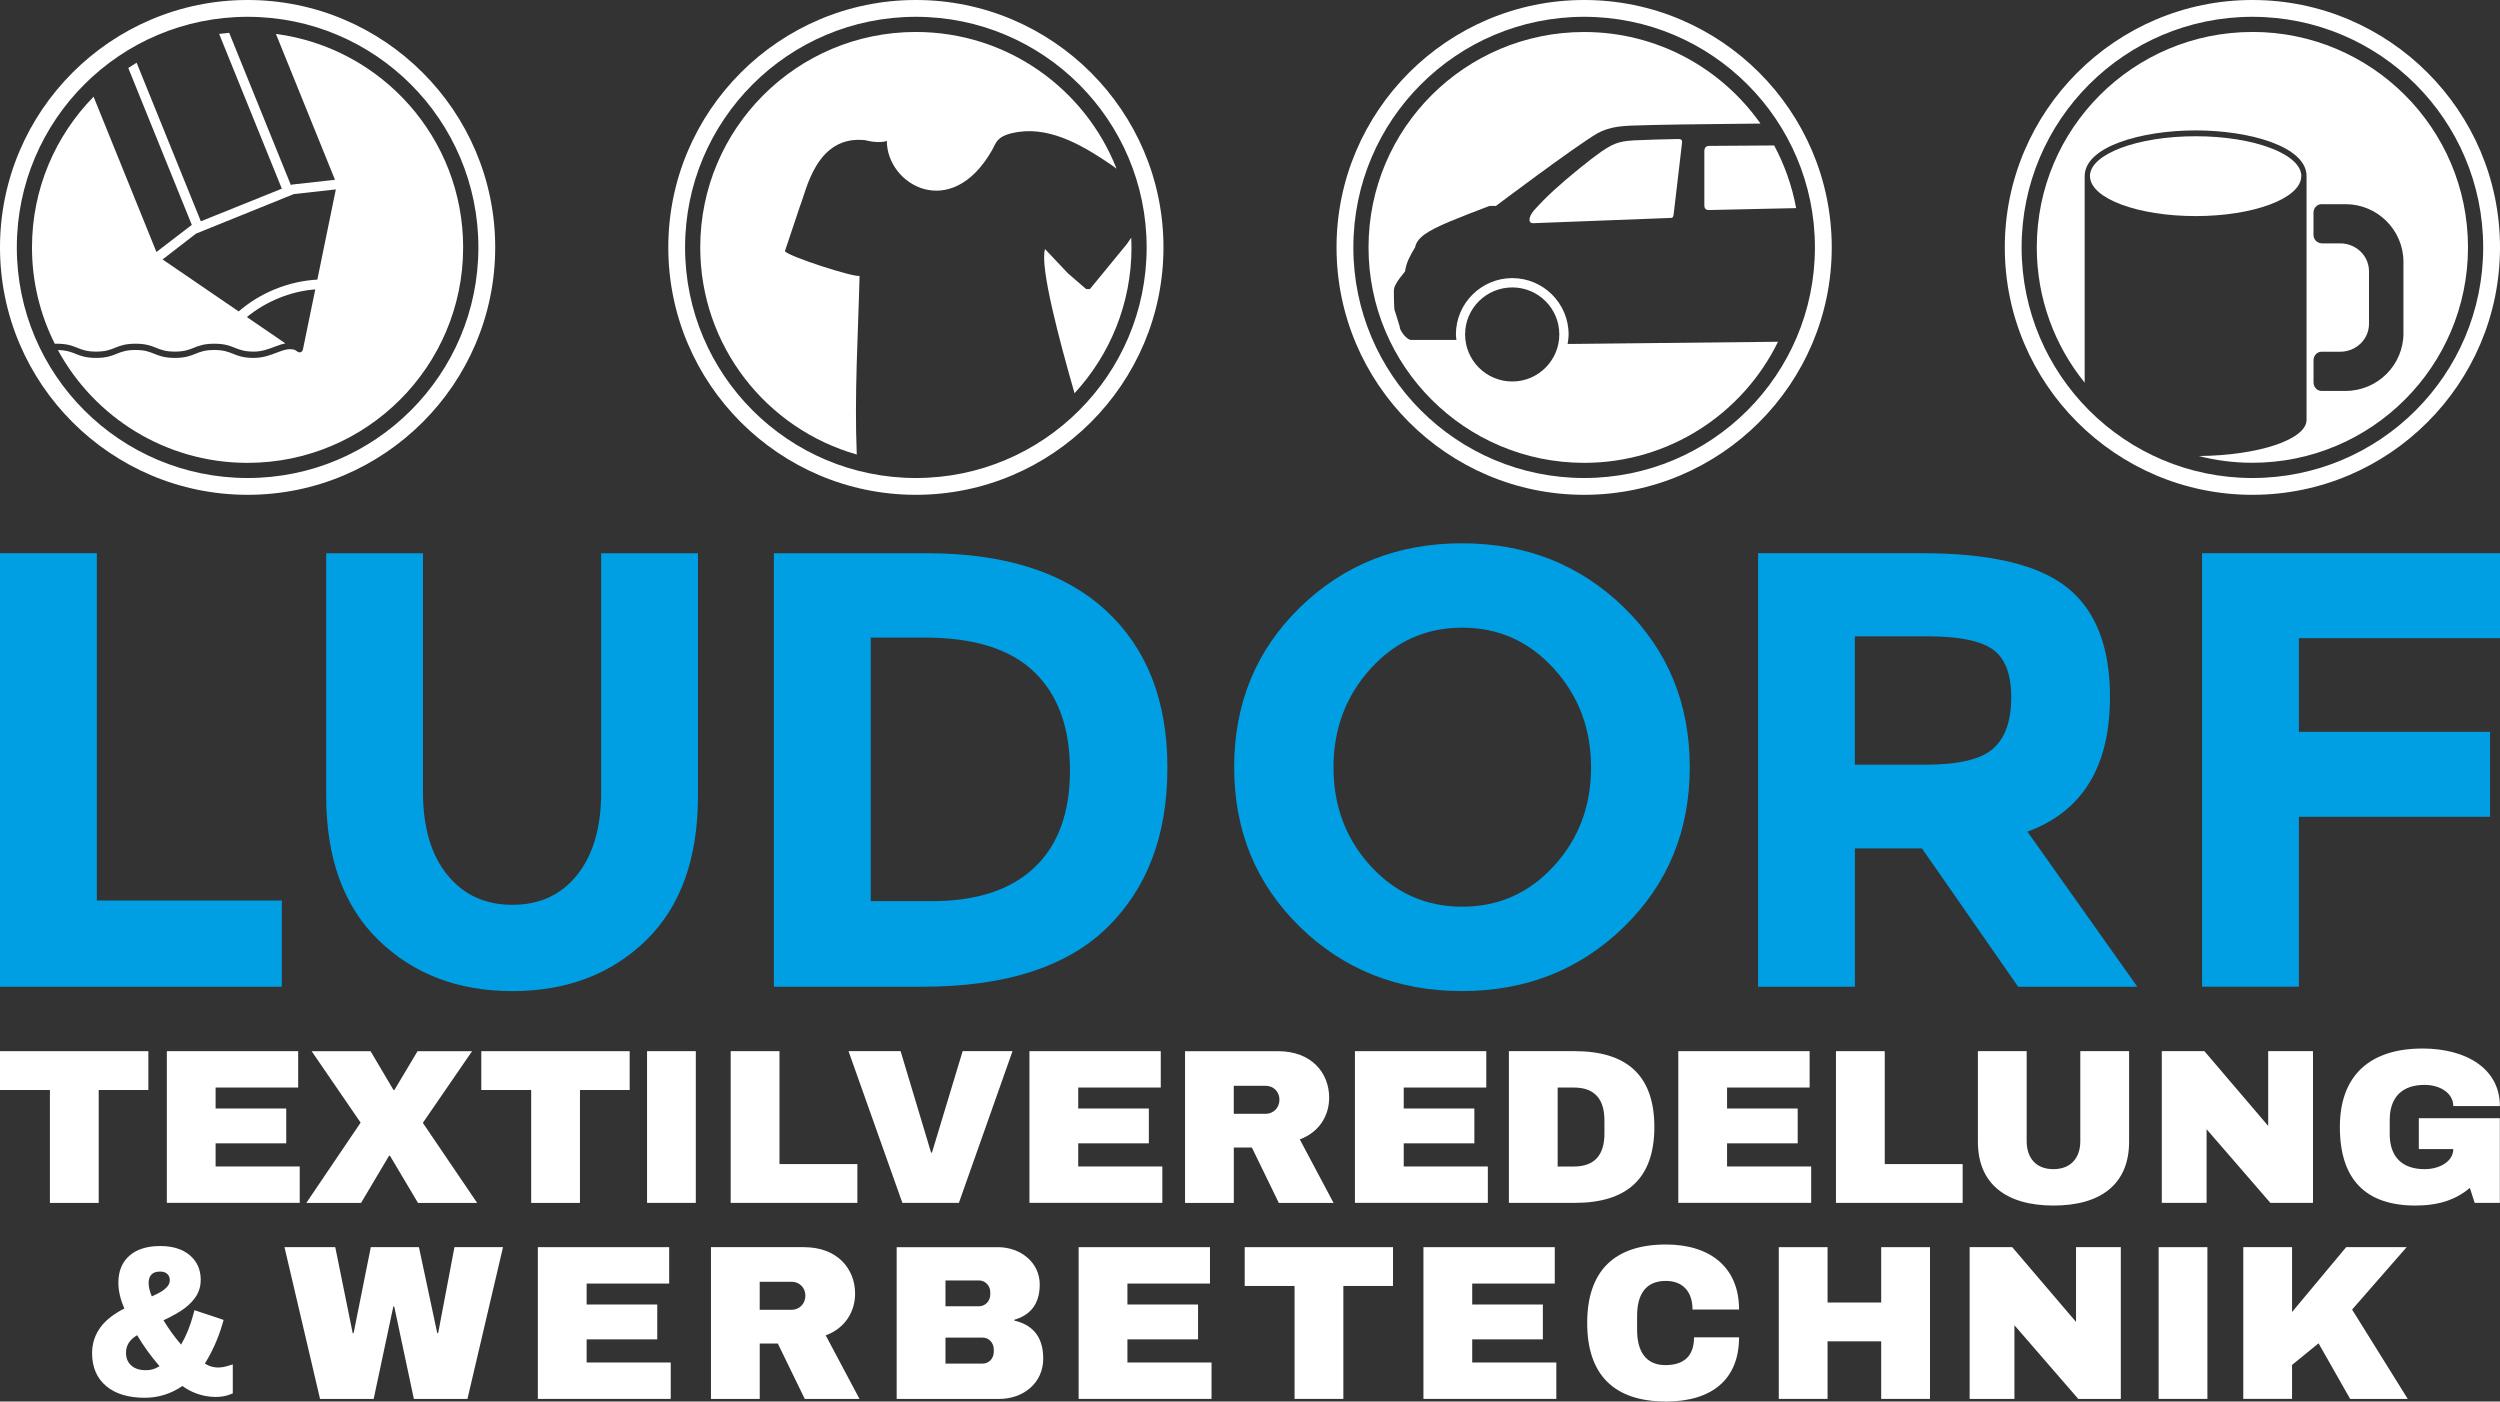
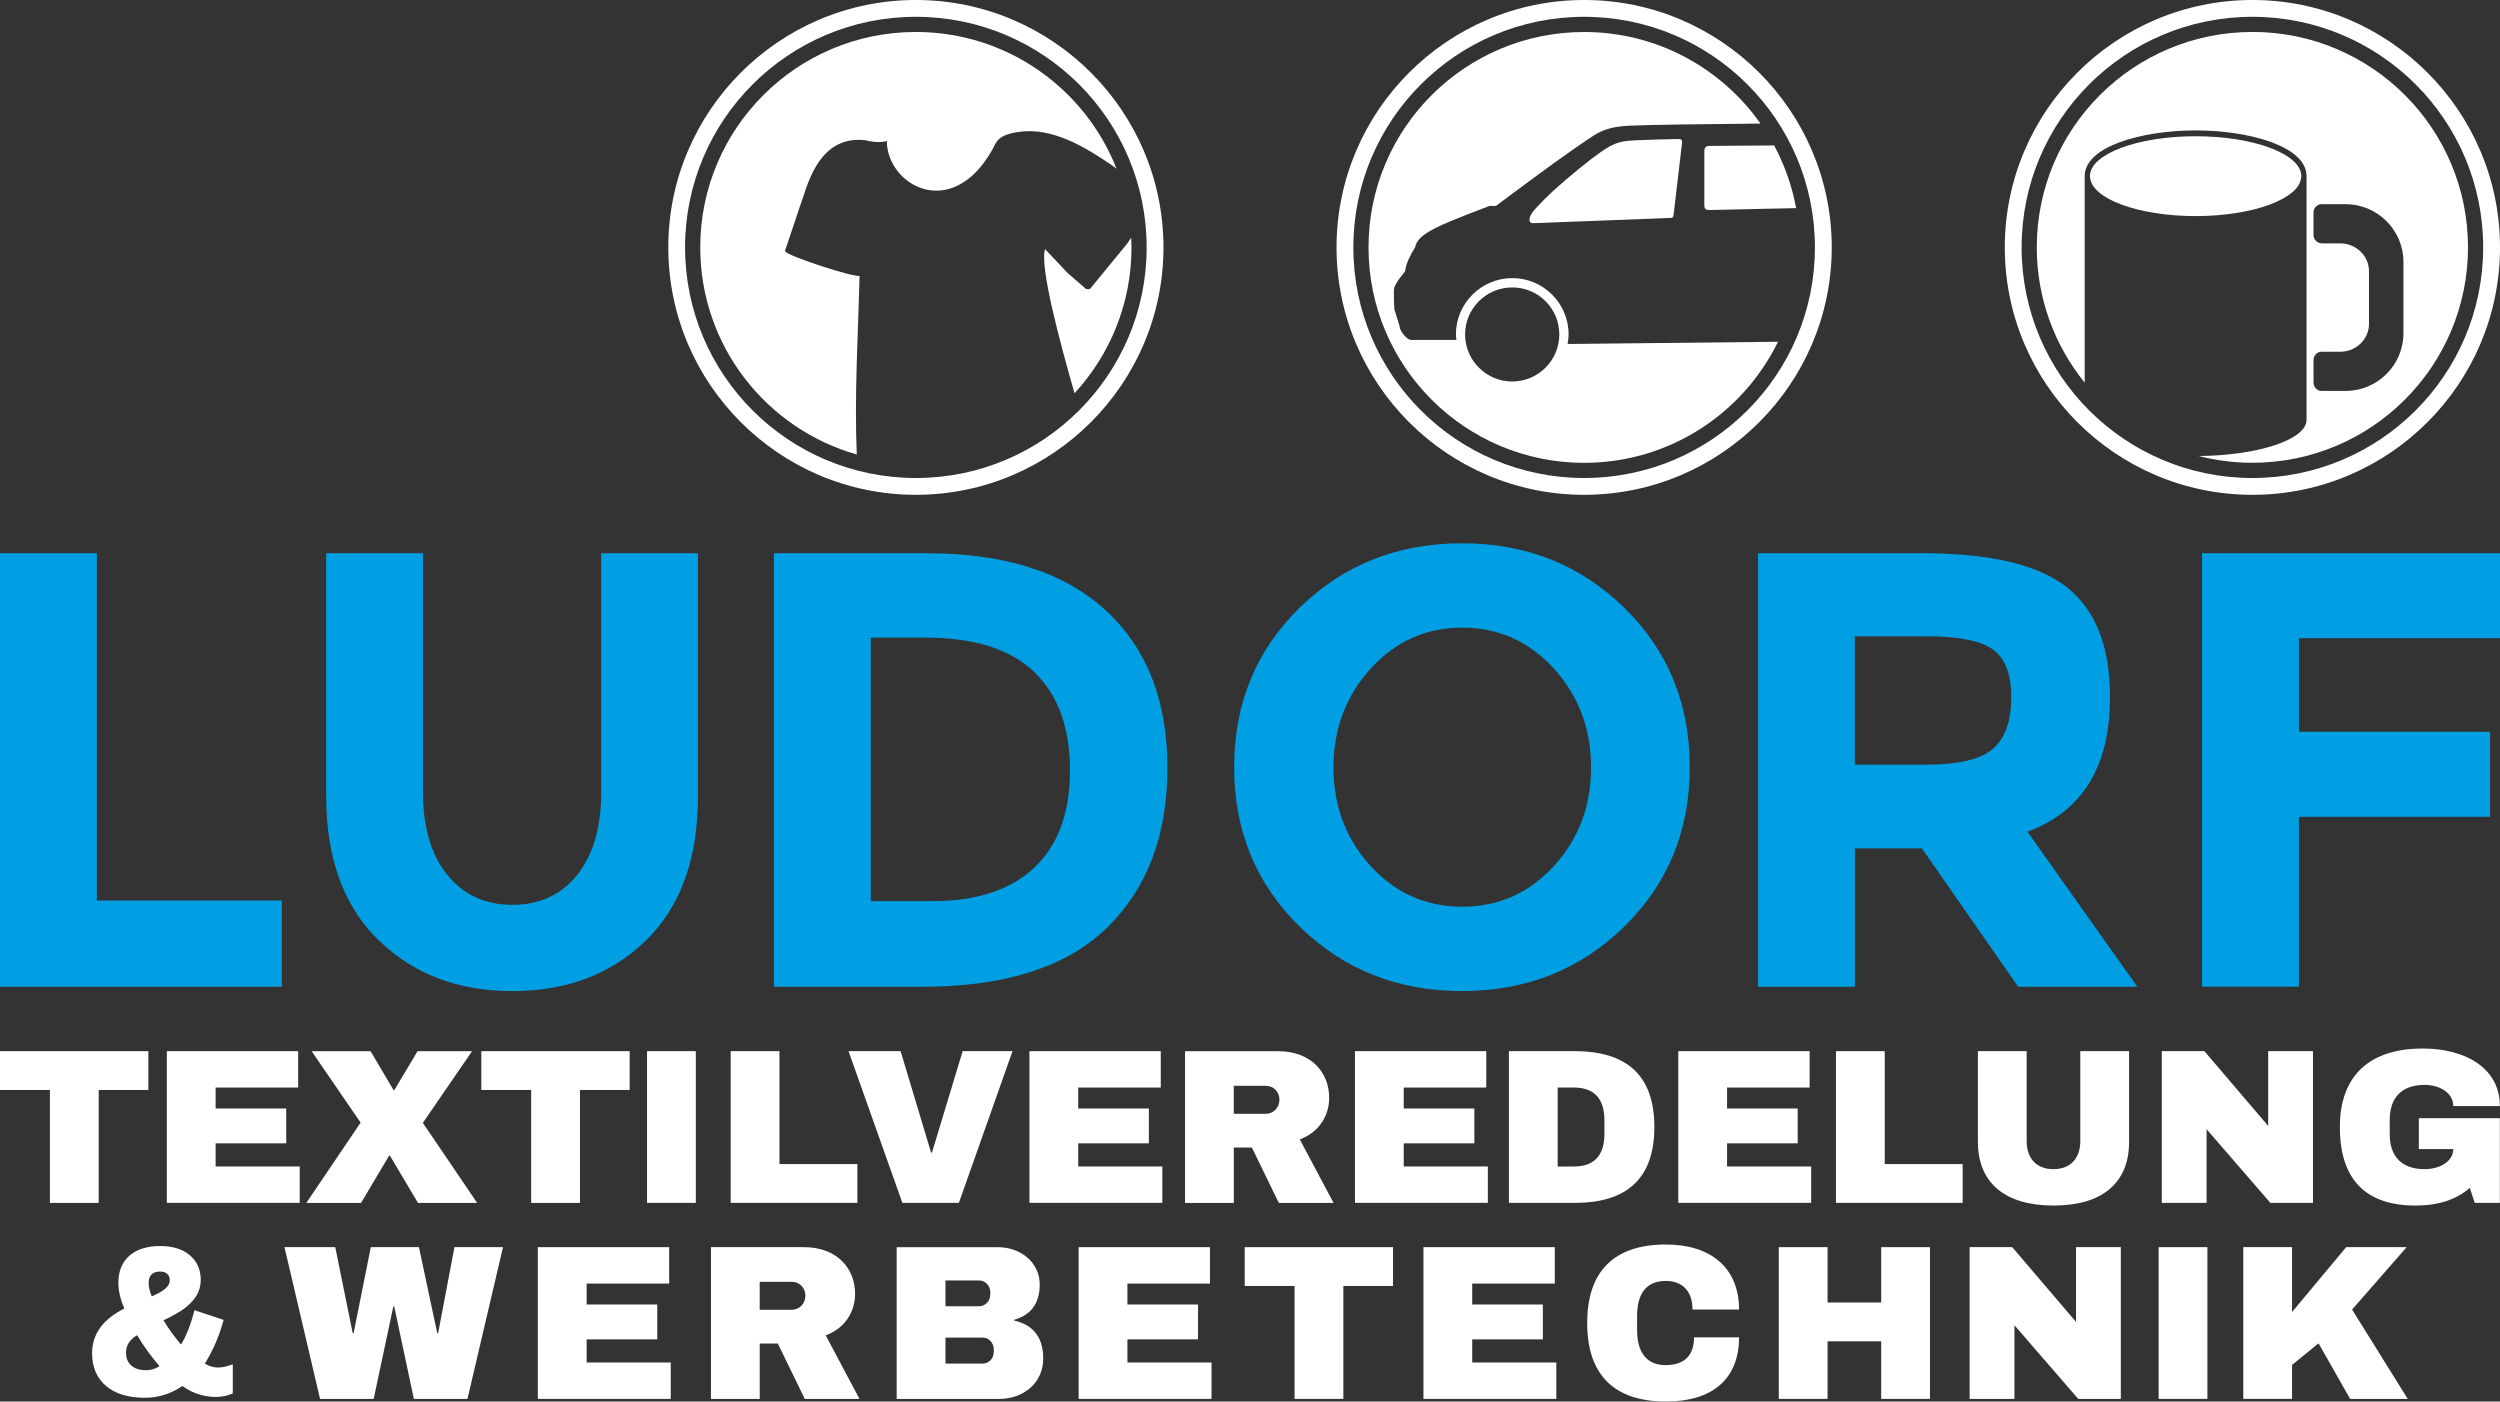
<svg xmlns="http://www.w3.org/2000/svg" width="132" height="74" viewBox="0 0 132 74" fill="none">
  <rect x="0" y="0" width="132" height="74" fill="#333333" stroke="none" />
  <g clip-path="url(#clip0_9_1061)">
    <path d="M0 52.098V29.21H5.113V47.547H14.879V52.1H0V52.098Z" fill="#009FE3" />
    <path d="M23.615 46.188C24.467 47.247 25.613 47.775 27.055 47.775C28.498 47.775 29.638 47.245 30.479 46.188C31.32 45.129 31.742 43.682 31.742 41.85V29.212H36.853V42.015C36.853 45.335 35.935 47.882 34.1 49.66C32.264 51.439 29.917 52.33 27.055 52.33C24.194 52.33 21.839 51.436 19.992 49.645C18.146 47.855 17.222 45.312 17.222 42.015V29.212H22.334V41.85C22.334 43.684 22.761 45.131 23.611 46.188H23.615Z" fill="#009FE3" />
    <path d="M58.361 32.206C60.545 34.203 61.639 36.982 61.639 40.54C61.639 44.098 60.573 46.916 58.444 48.988C56.314 51.061 53.062 52.1 48.694 52.1H40.862V29.212H48.957C53.042 29.212 56.177 30.209 58.361 32.208V32.206ZM54.609 45.812C55.866 44.633 56.494 42.92 56.494 40.671C56.494 38.421 55.866 36.692 54.609 35.481C53.353 34.269 51.425 33.664 48.826 33.664H45.975V47.58H49.219C51.556 47.58 53.353 46.993 54.609 45.814V45.812Z" fill="#009FE3" />
    <path d="M85.744 48.939C83.429 51.198 80.577 52.328 77.19 52.328C73.804 52.328 70.953 51.198 68.636 48.939C66.32 46.678 65.164 43.867 65.164 40.506C65.164 37.145 66.321 34.334 68.636 32.073C70.953 29.814 73.804 28.686 77.19 28.686C80.577 28.686 83.427 29.816 85.744 32.073C88.061 34.334 89.219 37.145 89.219 40.506C89.219 43.867 88.061 46.678 85.744 48.939ZM84.008 40.523C84.008 38.481 83.353 36.741 82.041 35.3C80.73 33.859 79.12 33.14 77.207 33.14C75.295 33.14 73.684 33.859 72.373 35.3C71.062 36.743 70.408 38.481 70.408 40.523C70.408 42.565 71.064 44.3 72.373 45.73C73.684 47.159 75.295 47.874 77.207 47.874C79.12 47.874 80.73 47.159 82.041 45.73C83.353 44.3 84.008 42.563 84.008 40.523Z" fill="#009FE3" />
    <path d="M111.406 36.806C111.406 40.474 109.953 42.844 107.048 43.912L112.849 52.098H106.557L101.478 44.796H97.939V52.098H92.826V29.21H101.511C105.072 29.21 107.612 29.809 109.131 31.01C110.65 32.212 111.408 34.143 111.408 36.806H111.406ZM105.244 39.524C105.877 38.957 106.194 38.056 106.194 36.821C106.194 35.586 105.866 34.742 105.21 34.283C104.555 33.825 103.409 33.597 101.77 33.597H97.936V40.375H101.671C103.418 40.375 104.609 40.093 105.242 39.524H105.244Z" fill="#009FE3" />
    <path d="M132 29.21V33.696H121.382V38.64H131.475V43.126H121.382V52.098H116.269V29.21H132Z" fill="#009FE3" />
    <path d="M7.833 57.552H5.211V63.514H2.635V57.552H0V55.502H7.833V57.552Z" fill="white" />
    <path d="M8.809 63.512V55.501H15.743V57.422H11.384V58.529H15.113V60.368H11.384V61.59H15.825V63.51H8.809V63.512Z" fill="white" />
    <path d="M22.326 59.287L25.194 63.514H22.07L20.59 61.023H20.543L19.063 63.514H16.173L19.041 59.275L16.454 55.502H19.565L20.777 57.552H20.824L22.047 55.502H24.926L22.326 59.287Z" fill="white" />
    <path d="M33.244 57.552H30.622V63.514H28.046V57.552H25.413V55.502H33.246V57.552H33.244Z" fill="white" />
    <path d="M36.739 63.512H34.164V55.501H36.739V63.512Z" fill="white" />
    <path d="M38.58 63.512V55.501H41.156V61.463H45.269V63.512H38.578H38.58Z" fill="white" />
    <path d="M50.629 63.512H47.645L44.802 55.501H47.552L49.161 60.858H49.208L50.828 55.501H53.461L50.629 63.512Z" fill="white" />
    <path d="M54.355 63.512V55.501H61.288V57.422H56.93V58.529H60.659V60.368H56.93V61.59H61.371V63.51H54.355V63.512Z" fill="white" />
    <path d="M68.629 60.16L70.412 63.514H67.522L66.1 60.591H65.145V63.514H62.57V55.502H67.475C69.258 55.502 70.18 56.655 70.18 57.96C70.18 58.892 69.666 59.777 68.629 60.16ZM66.832 57.331H65.143V58.809H66.832C67.23 58.809 67.555 58.495 67.555 58.065C67.555 57.634 67.23 57.331 66.832 57.331Z" fill="white" />
    <path d="M71.541 63.512V55.501H78.475V57.422H74.117V58.529H77.846V60.368H74.117V61.59H78.558V63.51H71.541V63.512Z" fill="white" />
    <path d="M83.143 55.501C85.881 55.501 87.35 56.769 87.35 59.507C87.35 62.245 85.881 63.512 83.143 63.512H79.67V55.501H83.143ZM82.244 57.422V61.592H83.094C84.225 61.592 84.714 60.952 84.714 59.857V59.157C84.714 58.062 84.225 57.422 83.094 57.422H82.244Z" fill="white" />
    <path d="M88.614 63.512V55.501H95.548V57.422H91.189V58.529H94.918V60.368H91.189V61.59H95.63V63.51H88.614V63.512Z" fill="white" />
    <path d="M96.939 63.512V55.501H99.515V61.463H103.628V63.512H96.939Z" fill="white" />
    <path d="M112.416 60.288C112.416 62.5 110.947 63.653 108.43 63.653C105.913 63.653 104.433 62.5 104.433 60.288V55.501H107.008V60.252C107.008 61.113 107.475 61.731 108.419 61.731C109.363 61.731 109.84 61.113 109.84 60.252V55.501H112.416V60.288Z" fill="white" />
    <path d="M122.126 63.512H119.876L116.508 59.623V63.512H114.143V55.501H116.392L119.76 59.449V55.501H122.126V63.512Z" fill="white" />
    <path d="M131.992 58.401H129.533C129.533 57.715 128.835 57.282 128.018 57.282C126.795 57.282 126.177 57.969 126.177 59.135V59.88C126.177 61.044 126.795 61.731 128.018 61.731C128.835 61.731 129.533 61.312 129.533 60.671H127.714V59.041H131.992V63.512H130.664L130.408 62.721C129.685 63.338 128.765 63.653 127.542 63.653C124.873 63.653 123.545 62.243 123.545 59.507C123.545 56.771 125.141 55.362 127.915 55.362C130.164 55.362 131.994 56.388 131.994 58.401H131.992Z" fill="white" />
    <path d="M24.684 73.862H21.852L20.815 68.983H20.768L19.73 73.862H16.898L15.021 65.85H17.702L18.623 70.392H18.67L19.578 65.85H22.12L23.087 70.392H23.134L23.995 65.85H26.559L24.682 73.862H24.684Z" fill="white" />
    <path d="M28.398 73.862V65.85H35.332V67.772H30.974V68.878H34.703V70.718H30.974V71.94H35.415V73.862H28.398Z" fill="white" />
    <path d="M43.598 70.508L45.381 73.862H42.491L41.069 70.938H40.114V73.862H37.539V65.85H42.444C44.227 65.85 45.149 67.003 45.149 68.307C45.149 69.239 44.636 70.124 43.598 70.508ZM41.802 67.678H40.112V69.157H41.802C42.199 69.157 42.525 68.842 42.525 68.412C42.525 67.981 42.199 67.678 41.802 67.678Z" fill="white" />
    <path d="M52.684 65.85C53.896 65.85 54.898 66.666 54.898 67.819C54.898 68.972 54.28 69.473 53.557 69.683V69.729C54.385 69.915 55.083 70.452 55.083 71.732C55.083 73.012 54.046 73.864 52.751 73.864H47.344V65.852H52.682L52.684 65.85ZM49.921 67.607V68.97H51.693C52.032 68.97 52.287 68.689 52.287 68.341V68.225C52.287 67.886 52.019 67.607 51.693 67.607H49.921ZM49.921 70.624V71.998H51.879C52.216 71.998 52.472 71.73 52.472 71.369V71.253C52.472 70.905 52.216 70.624 51.879 70.624H49.921Z" fill="white" />
    <path d="M56.952 73.862V65.85H63.886V67.772H59.528V68.878H63.257V70.718H59.528V71.94H63.969V73.862H56.952Z" fill="white" />
    <path d="M73.551 67.899H70.929V73.862H68.353V67.899H65.72V65.85H73.551V67.899Z" fill="white" />
    <path d="M75.158 73.862V65.85H82.092V67.772H77.733V68.878H81.463V70.718H77.733V71.94H82.174V73.862H75.158Z" fill="white" />
    <path d="M91.824 69.145H89.365C89.365 68.225 88.876 67.632 87.954 67.632C86.859 67.632 86.439 68.389 86.439 69.482V70.227C86.439 71.322 86.881 72.078 87.93 72.078C88.979 72.078 89.445 71.532 89.445 70.611H91.822C91.822 72.812 90.412 74 87.964 74C85.225 74 83.804 72.591 83.804 69.855C83.804 67.119 85.225 65.71 87.964 65.71C90.294 65.71 91.822 66.909 91.822 69.145H91.824Z" fill="white" />
    <path d="M101.903 73.862H99.327V70.822H96.495V73.862H93.92V65.85H96.495V68.773H99.327V65.85H101.903V73.862Z" fill="white" />
    <path d="M111.981 73.862H109.732L106.362 69.973V73.862H103.997V65.85H106.246L109.614 69.797V65.85H111.979V73.862H111.981Z" fill="white" />
    <path d="M116.551 73.862H113.976V65.85H116.551V73.862Z" fill="white" />
    <path d="M121.022 69.273L123.877 65.85H127.07L124.191 69.145L127.128 73.862H124.087L122.42 70.927L121.02 72.067V73.86H118.445V65.848H121.02V69.271L121.022 69.273Z" fill="white" />
    <path d="M11.995 72.129C11.669 72.23 11.223 72.267 10.817 71.994C11.21 71.367 11.523 70.663 11.746 69.902L11.806 69.692L10.268 69.177L10.204 69.413C10.05 69.995 9.835 70.527 9.562 70.996C9.21 70.583 8.897 70.152 8.633 69.713C9.133 69.471 9.491 69.269 9.721 69.097C9.994 68.895 10.21 68.67 10.36 68.431C10.519 68.176 10.599 67.89 10.599 67.579C10.599 67.029 10.399 66.587 10.004 66.262C9.622 65.947 9.103 65.79 8.462 65.79C7.773 65.79 7.23 65.959 6.846 66.29C6.451 66.63 6.25 67.113 6.25 67.727C6.25 68.152 6.355 68.609 6.567 69.088C6.02 69.366 5.606 69.688 5.334 70.042C5.022 70.45 4.862 70.924 4.862 71.446C4.862 72.187 5.113 72.772 5.612 73.19C6.098 73.596 6.782 73.802 7.642 73.802C8.365 73.802 9.032 73.592 9.631 73.18C9.863 73.351 10.118 73.486 10.388 73.583C11.011 73.807 11.684 73.811 12.146 73.628L12.291 73.57V72.039L11.995 72.131V72.129ZM7.241 70.497C7.565 71.051 7.962 71.601 8.425 72.136C8.365 72.172 8.297 72.207 8.222 72.241C8.069 72.312 7.893 72.346 7.7 72.346C7.363 72.346 7.11 72.262 6.923 72.091C6.741 71.925 6.653 71.706 6.653 71.423C6.653 71.036 6.846 70.733 7.239 70.499L7.241 70.497ZM8.878 67.873C8.809 67.972 8.704 68.07 8.567 68.163C8.451 68.242 8.267 68.339 8.016 68.451C7.904 68.191 7.848 67.95 7.848 67.736C7.848 67.546 7.897 67.401 8 67.293C8.097 67.19 8.245 67.139 8.451 67.139C8.62 67.139 8.745 67.18 8.835 67.267C8.923 67.351 8.964 67.452 8.964 67.59C8.964 67.697 8.936 67.791 8.876 67.875L8.878 67.873Z" fill="white" />
    <path d="M115.928 11.409C118.975 11.409 121.449 10.486 121.504 9.341C121.504 9.328 121.509 9.314 121.509 9.301C121.509 8.137 119.011 7.194 115.929 7.194C112.848 7.194 110.348 8.137 110.348 9.301C110.348 9.314 110.354 9.328 110.354 9.341C110.408 10.486 112.882 11.409 115.929 11.409H115.928Z" fill="white" />
    <path d="M118.926 1.688C112.639 1.688 107.542 6.78 107.542 13.061C107.542 15.767 108.492 18.253 110.071 20.204V9.339H110.075C110.075 9.326 110.071 9.313 110.071 9.299C110.071 7.731 113.088 6.885 115.928 6.885C118.767 6.885 121.786 7.731 121.786 9.299C121.786 9.313 121.783 9.326 121.781 9.339H121.786V22.168C121.786 23.206 119.252 24.05 116.094 24.078C116.999 24.311 117.949 24.434 118.926 24.434C125.212 24.434 130.31 19.342 130.31 13.059C130.31 6.777 125.214 1.686 118.926 1.686V1.688ZM126.903 17.592C126.903 19.273 125.532 20.641 123.847 20.641H122.577C122.343 20.641 122.154 20.44 122.154 20.191V19.022C122.154 18.773 122.343 18.571 122.577 18.571H123.564C124.401 18.571 125.083 17.912 125.083 17.102V14.321C125.083 13.51 124.401 12.85 123.564 12.85H122.618C122.343 12.85 122.152 12.648 122.152 12.4V11.229C122.152 10.982 122.341 10.78 122.575 10.78H123.845C125.529 10.78 126.902 12.148 126.902 13.828V17.594L126.903 17.592Z" fill="white" />
    <path d="M118.926 0.887C125.656 0.887 131.112 6.337 131.112 13.063C131.112 19.789 125.656 25.239 118.926 25.239C112.197 25.239 106.741 19.787 106.741 13.063C106.741 6.339 112.197 0.887 118.926 0.887ZM118.926 0C111.717 0 105.853 5.86 105.853 13.063C105.853 20.266 111.717 26.126 118.926 26.126C126.136 26.126 132 20.266 132 13.063C132 5.86 126.136 0 118.926 0Z" fill="white" />
    <path d="M89.989 7.974V10.826C89.989 11.014 90.058 11.09 90.24 11.09C90.314 11.09 91.843 11.059 93.431 11.019C93.907 11.01 94.386 10.999 94.836 10.989C94.619 9.812 94.223 8.701 93.675 7.679C93.594 7.679 93.513 7.681 93.433 7.682C91.936 7.694 90.487 7.703 90.258 7.703C90.075 7.703 89.99 7.804 89.99 7.974H89.989Z" fill="white" />
    <path d="M82.901 18.159H82.86H82.77C82.796 17.994 82.822 17.828 82.822 17.655C82.822 16.016 81.487 14.684 79.85 14.684C78.213 14.684 76.872 16.016 76.872 17.655C76.872 17.757 76.889 17.848 76.9 17.947H74.491C74.364 17.947 74.083 17.712 73.927 17.367C73.905 17.317 73.905 17.285 73.91 17.259L73.652 16.424C73.639 16.409 73.632 16.392 73.628 16.368C73.6 16.147 73.596 15.561 73.596 15.374C73.596 15.187 73.635 15.138 73.721 14.972C73.798 14.811 74.023 14.532 74.188 14.33C74.246 13.86 74.474 13.461 74.716 13.061C74.765 12.806 74.935 12.582 75.227 12.37C75.808 11.946 77.123 11.457 78.636 10.875H78.983C78.983 10.875 83.094 7.778 84.338 7.04C84.804 6.799 85.231 6.67 86.111 6.633C87.258 6.586 89.942 6.55 92.953 6.524C90.893 3.601 87.492 1.69 83.643 1.69C77.355 1.69 72.258 6.782 72.258 13.063C72.258 19.344 77.355 24.438 83.643 24.438C88.142 24.438 92.03 21.829 93.879 18.045C89.852 18.086 84.012 18.148 82.901 18.161V18.159ZM79.848 20.143C78.473 20.143 77.357 19.029 77.357 17.657C77.357 16.286 78.473 15.176 79.848 15.176C81.223 15.176 82.332 16.287 82.332 17.657C82.332 19.027 81.217 20.143 79.848 20.143Z" fill="white" />
    <path d="M86.229 7.415C85.43 7.458 85.118 7.622 84.536 8.017C84.025 8.367 82.826 9.331 82.047 10.044C81.667 10.394 81.314 10.752 81.017 11.081C80.723 11.407 80.648 11.785 80.947 11.785L88.222 11.506C88.303 11.506 88.344 11.479 88.366 11.339C88.383 11.197 88.795 7.695 88.814 7.52C88.827 7.402 88.769 7.34 88.627 7.34C87.967 7.349 86.864 7.381 86.227 7.413L86.229 7.415Z" fill="white" />
    <path d="M83.643 0.887C90.372 0.887 95.828 6.337 95.828 13.063C95.828 19.789 90.372 25.239 83.643 25.239C76.913 25.239 71.457 19.787 71.457 13.063C71.457 6.339 76.913 0.887 83.643 0.887ZM83.643 0C76.435 0 70.569 5.86 70.569 13.063C70.569 20.266 76.433 26.126 83.643 26.126C90.852 26.126 96.716 20.266 96.716 13.063C96.716 5.86 90.85 0 83.643 0Z" fill="white" />
    <path d="M59.487 12.898L57.548 15.262H57.348L56.379 14.423L55.177 13.151C54.892 14.085 55.949 18.018 56.735 20.764C58.601 18.737 59.743 16.035 59.743 13.063C59.743 12.891 59.738 12.72 59.73 12.55L59.489 12.898H59.487Z" fill="white" />
    <path d="M45.387 14.569C45.031 14.633 41.672 13.555 41.442 13.265L42.248 10.858C42.568 10.106 43.079 7.112 45.69 7.402C45.69 7.402 46.376 7.6 46.825 7.439C46.825 9.758 50.208 11.721 52.369 7.948C52.613 7.527 52.609 7.14 53.774 6.966C55.58 6.696 57.346 7.8 58.687 8.712C58.784 8.777 58.87 8.843 58.955 8.91C57.295 4.682 53.178 1.688 48.357 1.688C42.07 1.688 36.973 6.78 36.973 13.061C36.973 18.262 40.468 22.643 45.237 23.998C45.108 20.807 45.306 17.743 45.385 14.568L45.387 14.569Z" fill="white" />
    <path d="M48.357 0.887C55.087 0.887 60.543 6.337 60.543 13.063C60.543 19.789 55.087 25.239 48.357 25.239C41.628 25.239 36.172 19.787 36.172 13.063C36.172 6.339 41.628 0.887 48.357 0.887ZM48.357 0C41.15 0 35.286 5.86 35.286 13.063C35.286 20.266 41.15 26.126 48.357 26.126C55.565 26.126 61.431 20.266 61.431 13.063C61.431 5.86 55.566 0 48.357 0Z" fill="white" />
-     <path d="M14.568 1.789L17.687 9.492L15.422 9.745L15.357 9.769L12.101 1.733C11.924 1.748 11.748 1.767 11.571 1.791L14.881 9.962L10.605 11.684L7.213 3.311C7.063 3.4 6.917 3.494 6.773 3.589L10.127 11.874L8.26 13.304L4.941 5.107C2.931 7.158 1.689 9.966 1.689 13.063C1.689 14.891 2.124 16.619 2.892 18.149C2.928 18.149 2.961 18.148 2.997 18.148C3.549 18.148 3.828 18.26 4.098 18.37C4.351 18.47 4.591 18.565 5.078 18.565C5.565 18.565 5.803 18.47 6.055 18.37C6.325 18.26 6.606 18.148 7.157 18.148C7.707 18.148 7.988 18.26 8.258 18.37C8.511 18.47 8.749 18.565 9.236 18.565C9.723 18.565 9.961 18.47 10.213 18.37C10.483 18.26 10.764 18.148 11.315 18.148C11.866 18.148 12.146 18.26 12.416 18.37C12.669 18.47 12.909 18.565 13.396 18.565C13.823 18.565 14.16 18.438 14.488 18.312C14.682 18.239 14.875 18.168 15.07 18.131L14.177 17.521L13.034 16.74C13.514 16.347 14.081 16.001 14.729 15.737C15.377 15.475 16.025 15.325 16.647 15.28L16.368 16.634L15.997 18.441C15.969 18.572 15.868 18.632 15.759 18.593C15.739 18.585 15.716 18.576 15.698 18.561L15.566 18.473C15.25 18.376 14.96 18.486 14.604 18.623C14.265 18.752 13.881 18.898 13.394 18.898C12.841 18.898 12.562 18.784 12.291 18.675C12.038 18.574 11.8 18.479 11.313 18.479C10.826 18.479 10.586 18.574 10.333 18.675C10.064 18.784 9.785 18.898 9.232 18.898C8.68 18.898 8.4 18.784 8.133 18.675C7.88 18.574 7.642 18.479 7.155 18.479C6.668 18.479 6.428 18.574 6.175 18.675C5.907 18.784 5.627 18.898 5.074 18.898C4.521 18.898 4.242 18.784 3.973 18.675C3.731 18.58 3.499 18.49 3.057 18.483C4.984 22.031 8.745 24.439 13.07 24.439C19.358 24.439 24.454 19.347 24.454 13.065C24.454 7.289 20.146 2.523 14.565 1.791L14.568 1.789ZM16.754 14.764C16.038 14.803 15.286 14.96 14.538 15.262C13.793 15.565 13.141 15.975 12.602 16.443L8.584 13.699L10.35 12.335L15.512 10.248L17.732 10.001L16.756 14.764H16.754Z" fill="white" />
-     <path d="M13.074 0.887C19.803 0.887 25.259 6.337 25.259 13.063C25.259 19.789 19.803 25.239 13.074 25.239C6.344 25.239 0.888 19.787 0.888 13.063C0.888 6.339 6.344 0.887 13.074 0.887ZM13.074 0C5.864 0 0 5.86 0 13.063C0 20.266 5.864 26.126 13.074 26.126C20.283 26.126 26.147 20.266 26.147 13.063C26.147 5.86 20.281 0 13.074 0Z" fill="white" />
  </g>
  <defs>
    <clipPath id="clip0_9_1061">
      <rect width="132" height="74" fill="white" />
    </clipPath>
  </defs>
</svg>